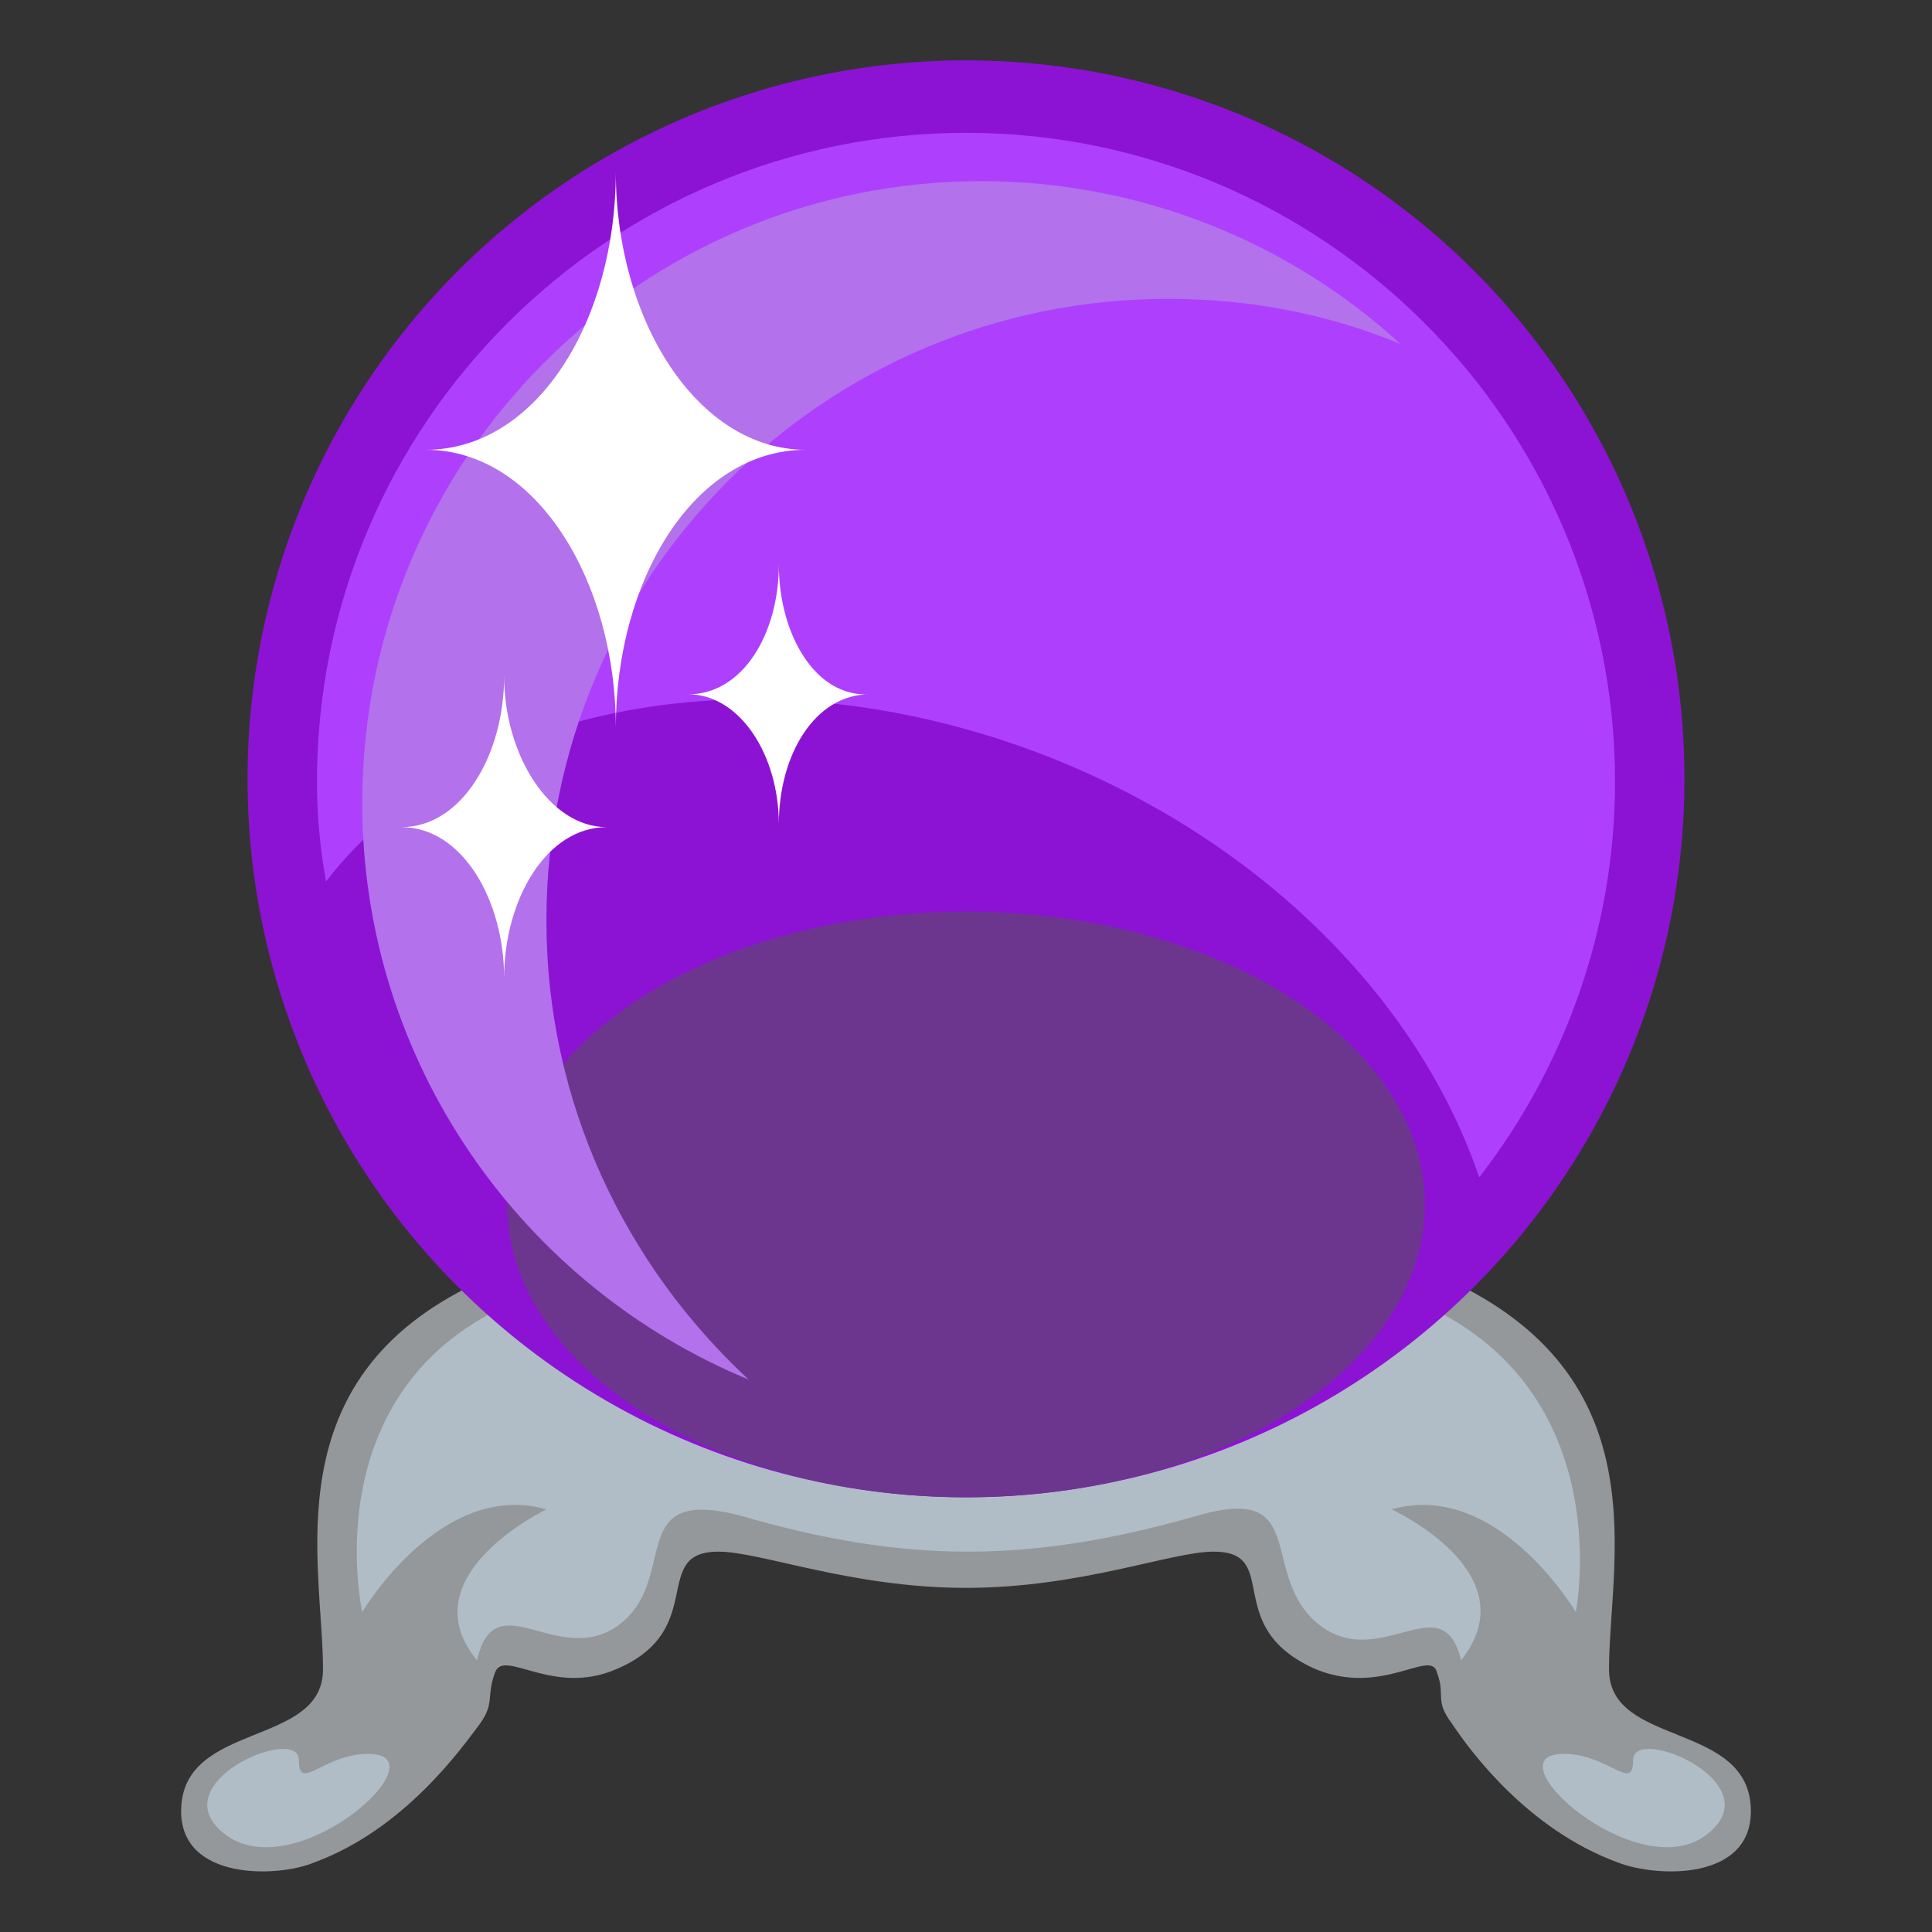
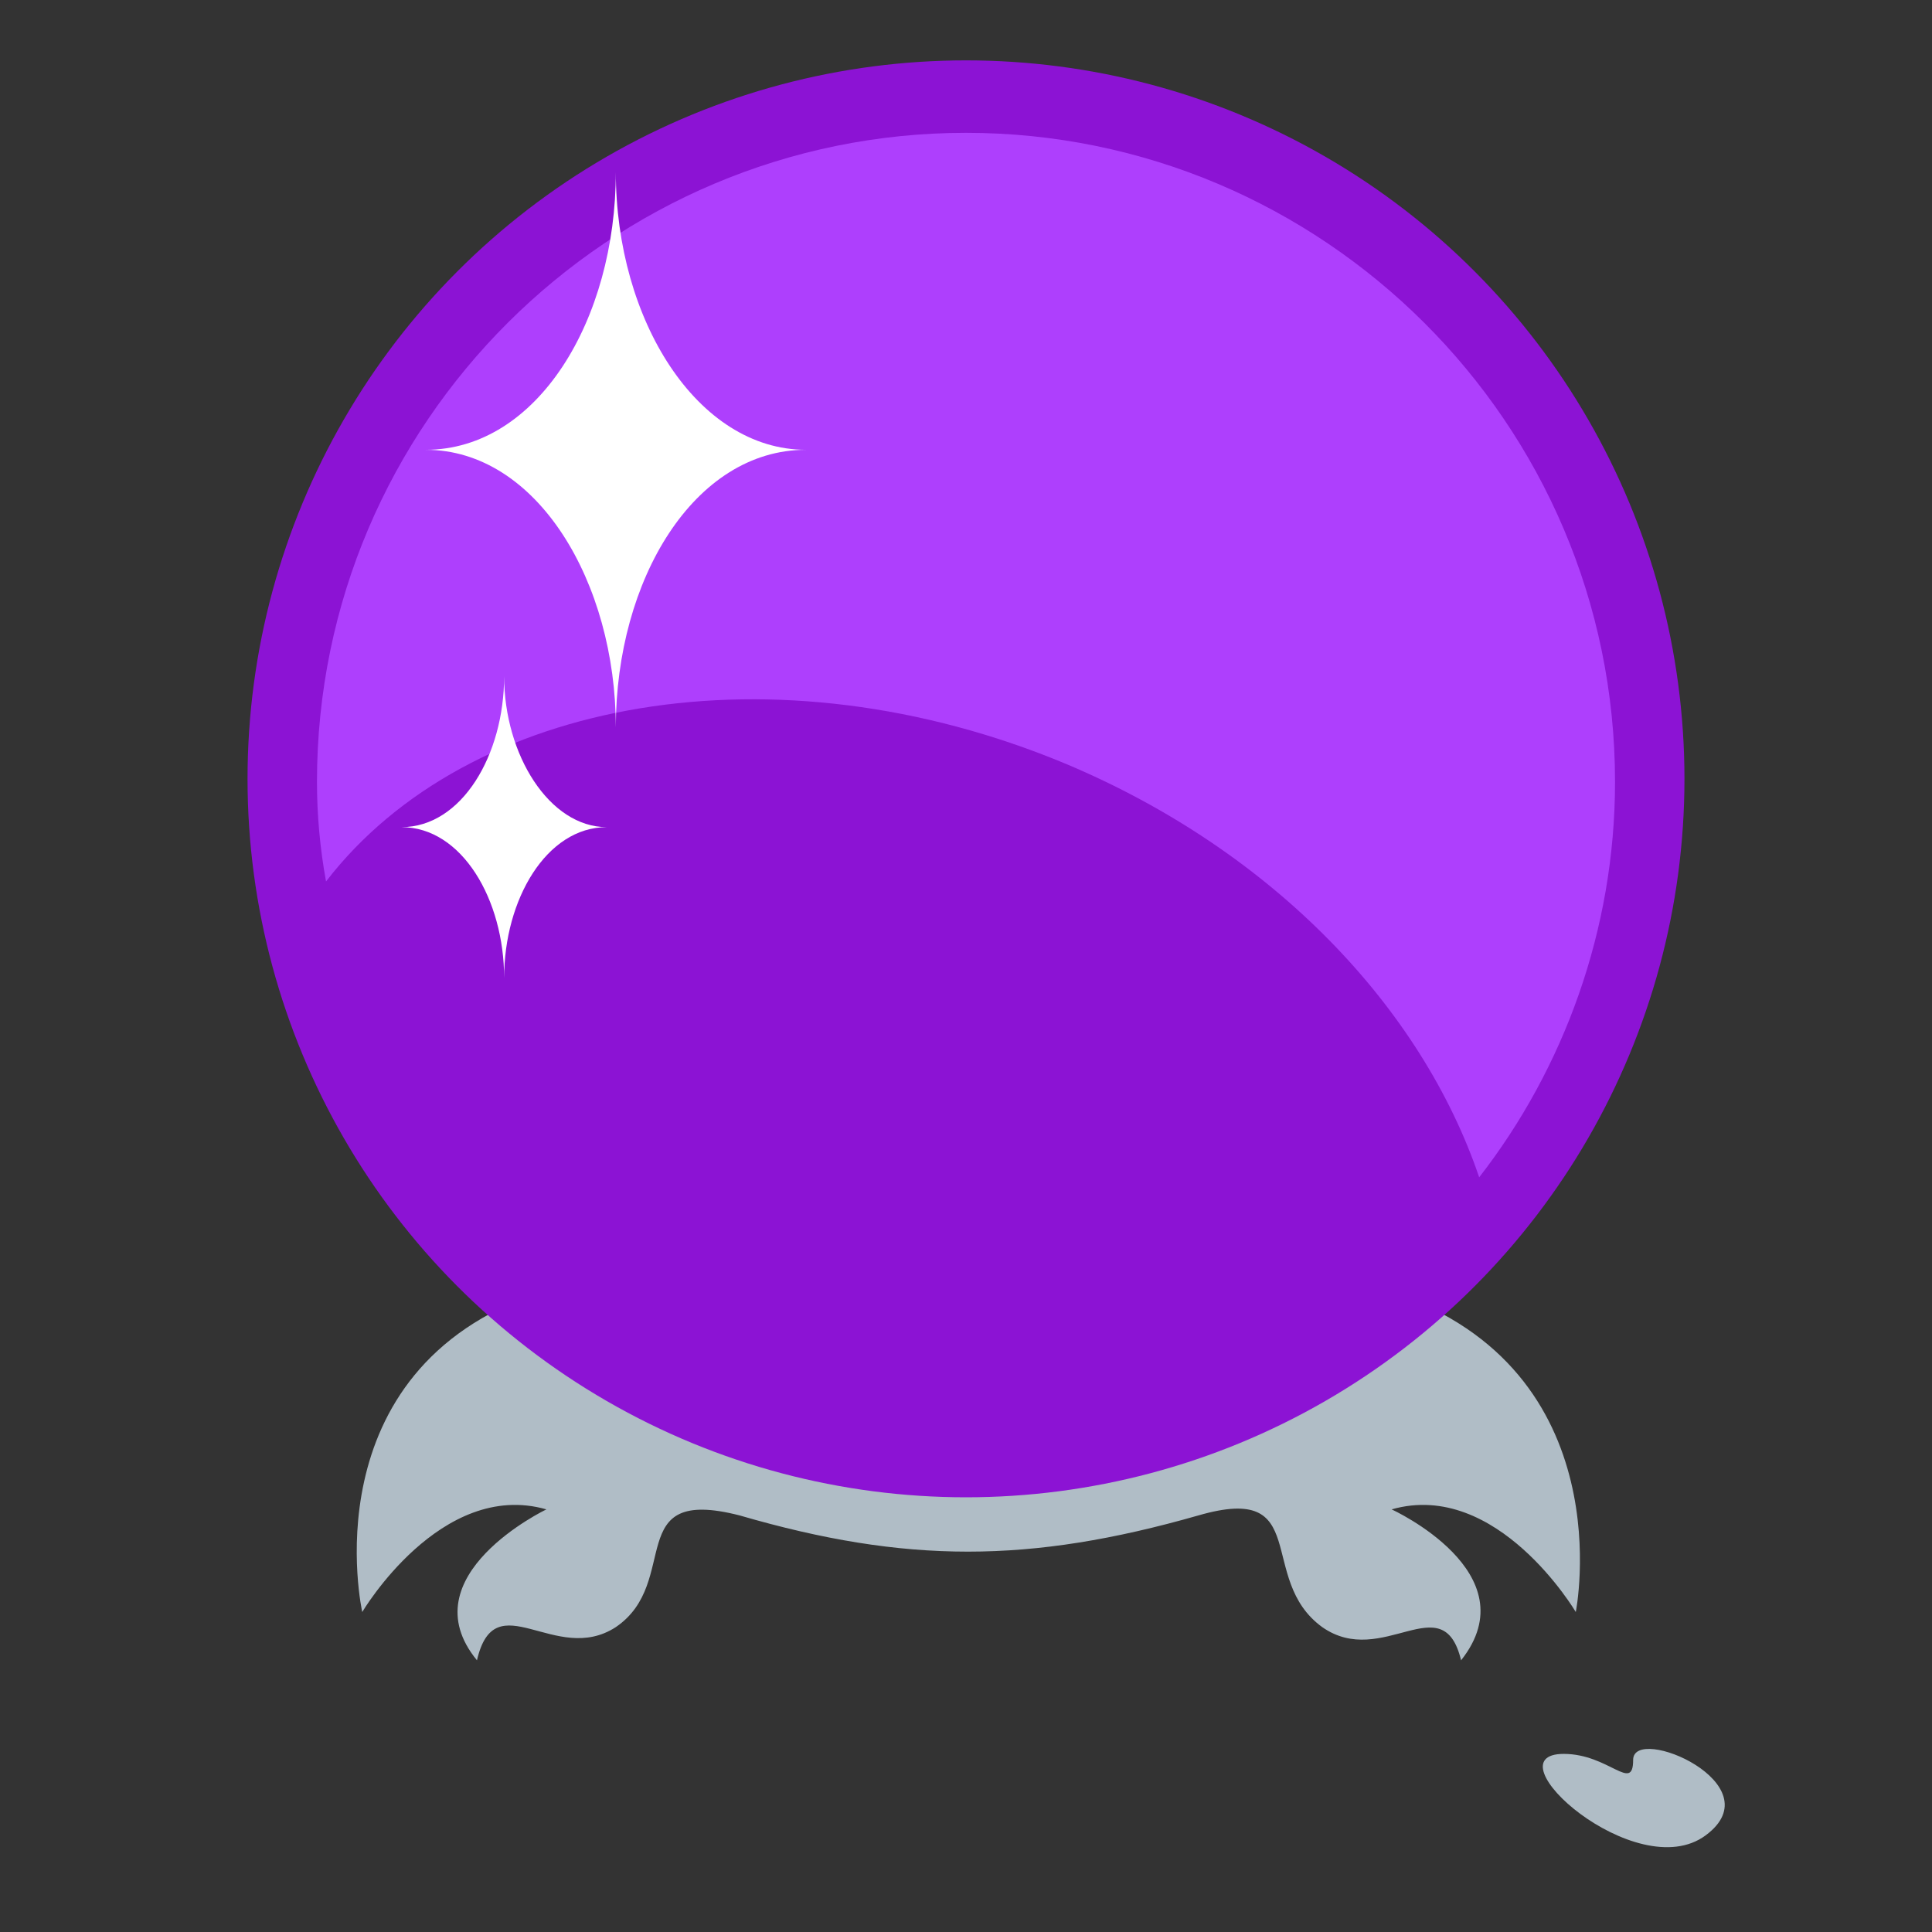
<svg xmlns="http://www.w3.org/2000/svg" width="800px" height="800px" viewBox="0 0 64 64" aria-hidden="true" role="img" class="iconify iconify--emojione" preserveAspectRatio="xMidYMid meet">
  <rect x="0" y="0" width="64" height="64" fill="#333333" stroke="none" />
-   <path d="M53.3 55.3c0-3.5 1.7-9.5-5.1-12.8H15.8c-6.8 3.2-5.1 9.3-5.1 12.8C10.7 57.9 6 57 6 60c0 2.3 3.2 2.2 4.4 1.7c3-1.1 4.9-3.8 5.5-4.6c.5-.7.2-.9.5-1.7c.3-.8 1.9.8 4-.1c3.1-1.3 1.1-3.9 3.4-3.9c1.4 0 4.4 1.2 8.2 1.2c3.8 0 6.8-1.2 8.2-1.2c2.3 0 .2 2.5 3.4 3.9c2.2.9 3.8-.7 4 .1c.3.8-.1.9.5 1.7c.6.9 2.5 3.5 5.5 4.6c1.3.5 4.4.6 4.4-1.7c0-3-4.7-2.1-4.7-4.7" fill="#94989b">
- 
- </path>
  <g fill="#b0bdc6">
    <path d="M46.1 42.8c-3.9-1.3-24.3-1.3-28.2 0c-7.7 2.6-5.9 10.6-5.9 10.6s2.6-4.4 6.1-3.4c0 0-4.6 2.2-2.3 5c.6-2.6 2.6.2 4.6-1.1c2.2-1.5.2-4.7 4.1-3.7c5.5 1.6 9.6 1.6 15.2 0c3.8-1.1 1.9 2.1 4.1 3.7c2 1.4 4-1.4 4.6 1.1c2.3-2.9-2.3-5-2.3-5c3.5-1 6.1 3.4 6.1 3.4s1.6-8-6.1-10.6">
- 
- </path>
-     <path d="M9.9 58.3c0-1.2-4.7.8-2.4 2.5c2.4 1.7 7.2-2.7 4.7-2.7c-1.5 0-2.3 1.3-2.3.2">

</path>
    <path d="M54.1 58.3c0-1.2 4.7.8 2.4 2.5c-2.3 1.7-7.2-2.7-4.7-2.7c1.5 0 2.3 1.3 2.3.2">

</path>
  </g>
  <circle cx="32" cy="25.8" r="23.8" fill="#8c13d4">

</circle>
  <path d="M35.3 25.3C42.2 28.2 47.1 33.4 49 39c2.8-3.6 4.5-8.2 4.5-13.1C53.5 14 43.8 4.4 32 4.4S10.5 14 10.5 25.9c0 1.1.1 2.2.3 3.3c4.7-6.1 14.9-7.9 24.5-3.9" fill="#ae3ffd">

</path>
-   <ellipse cx="32" cy="39.9" rx="15.2" ry="9.7" fill="#6c368e">
- 
- </ellipse>
-   <path d="M18.1 30.5c0-11.4 9.2-20.6 20.6-20.6c2.7 0 5.3.5 7.7 1.5C42.8 8.1 37.9 6 32.5 6C21.2 6 12 15.2 12 26.6c0 8.6 5.3 16 12.8 19.1c-4.1-3.8-6.7-9.2-6.7-15.2" fill="#b371ec">
- 
- </path>
  <g fill="#ffffff">
    <path d="M20.4 5.7c0 4.9-2.6 9.2-6.3 9.2c3.7 0 6.3 4.4 6.3 9.2c0-4.9 2.6-9.2 6.3-9.2c-3.6 0-6.3-4.3-6.3-9.2">

</path>
    <path d="M16.7 22.4c0 2.6-1.4 5-3.4 5c2 0 3.4 2.4 3.4 5c0-2.6 1.4-5 3.4-5c-1.9 0-3.4-2.4-3.4-5">

</path>
-     <path d="M25.8 18.7c0 2.3-1.2 4.3-3 4.3c1.7 0 3 2 3 4.3c0-2.3 1.2-4.3 3-4.3c-1.8.1-3-2-3-4.3">
- 
- </path>
  </g>
</svg>